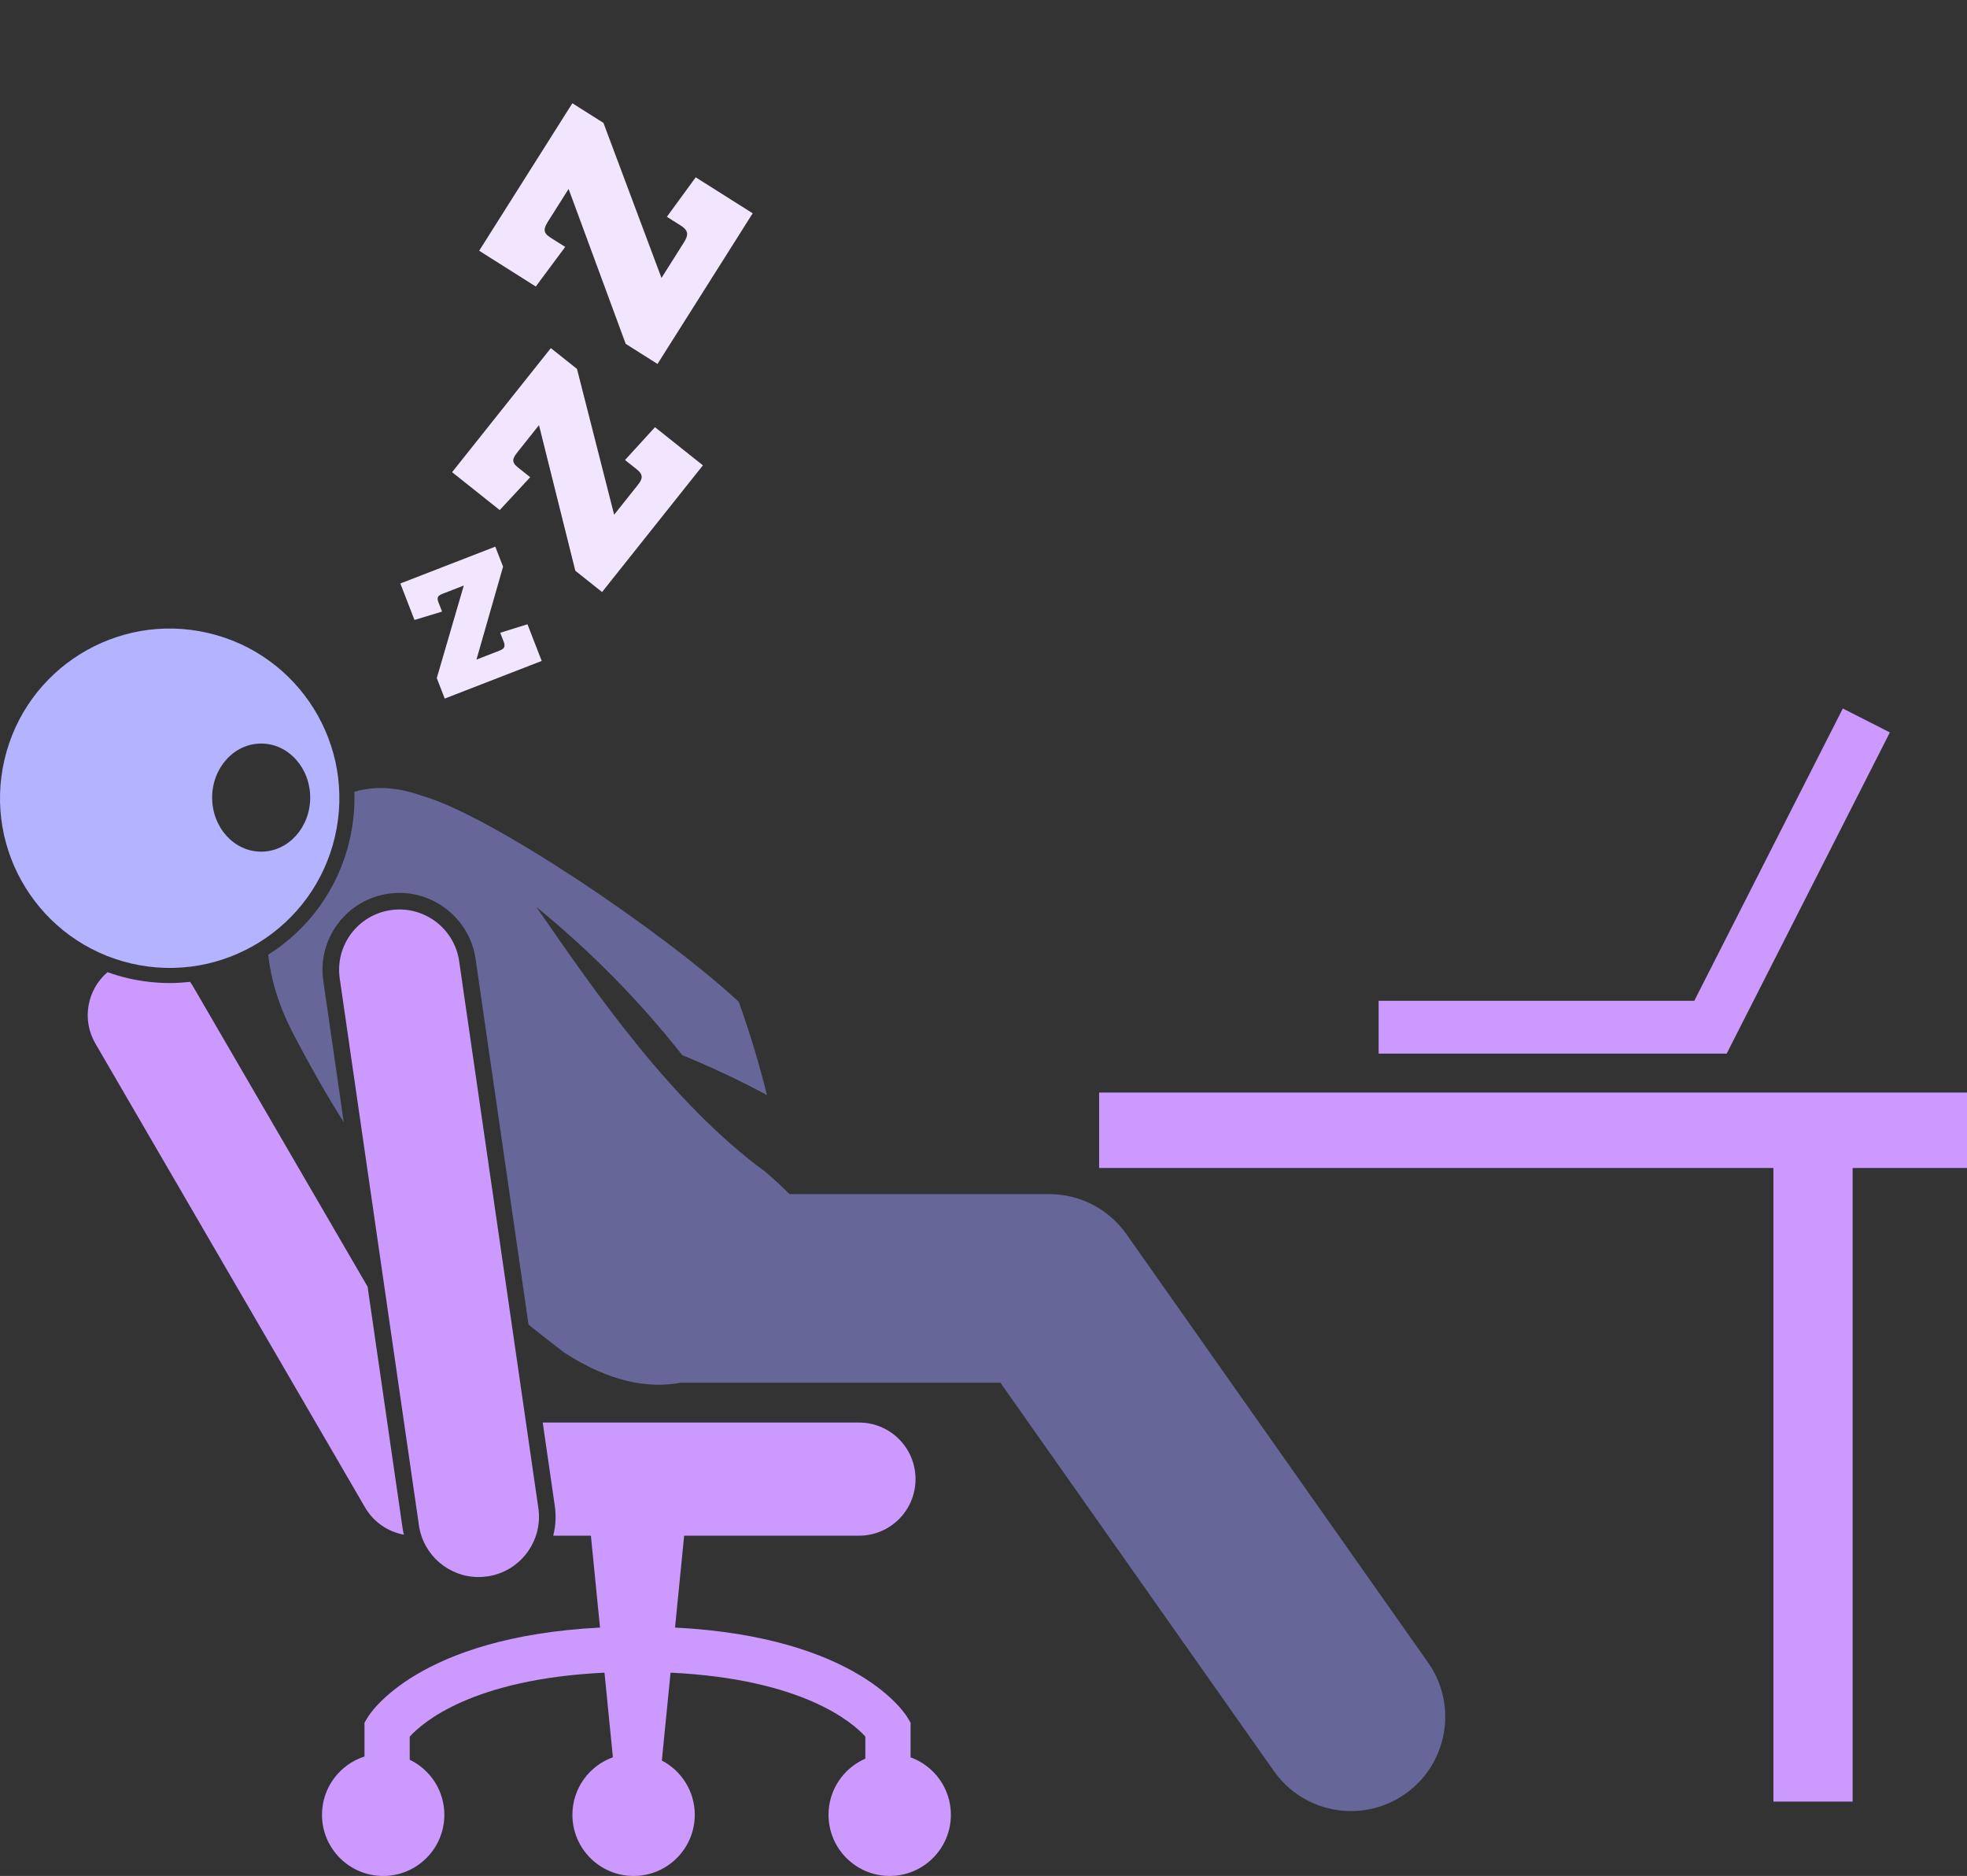
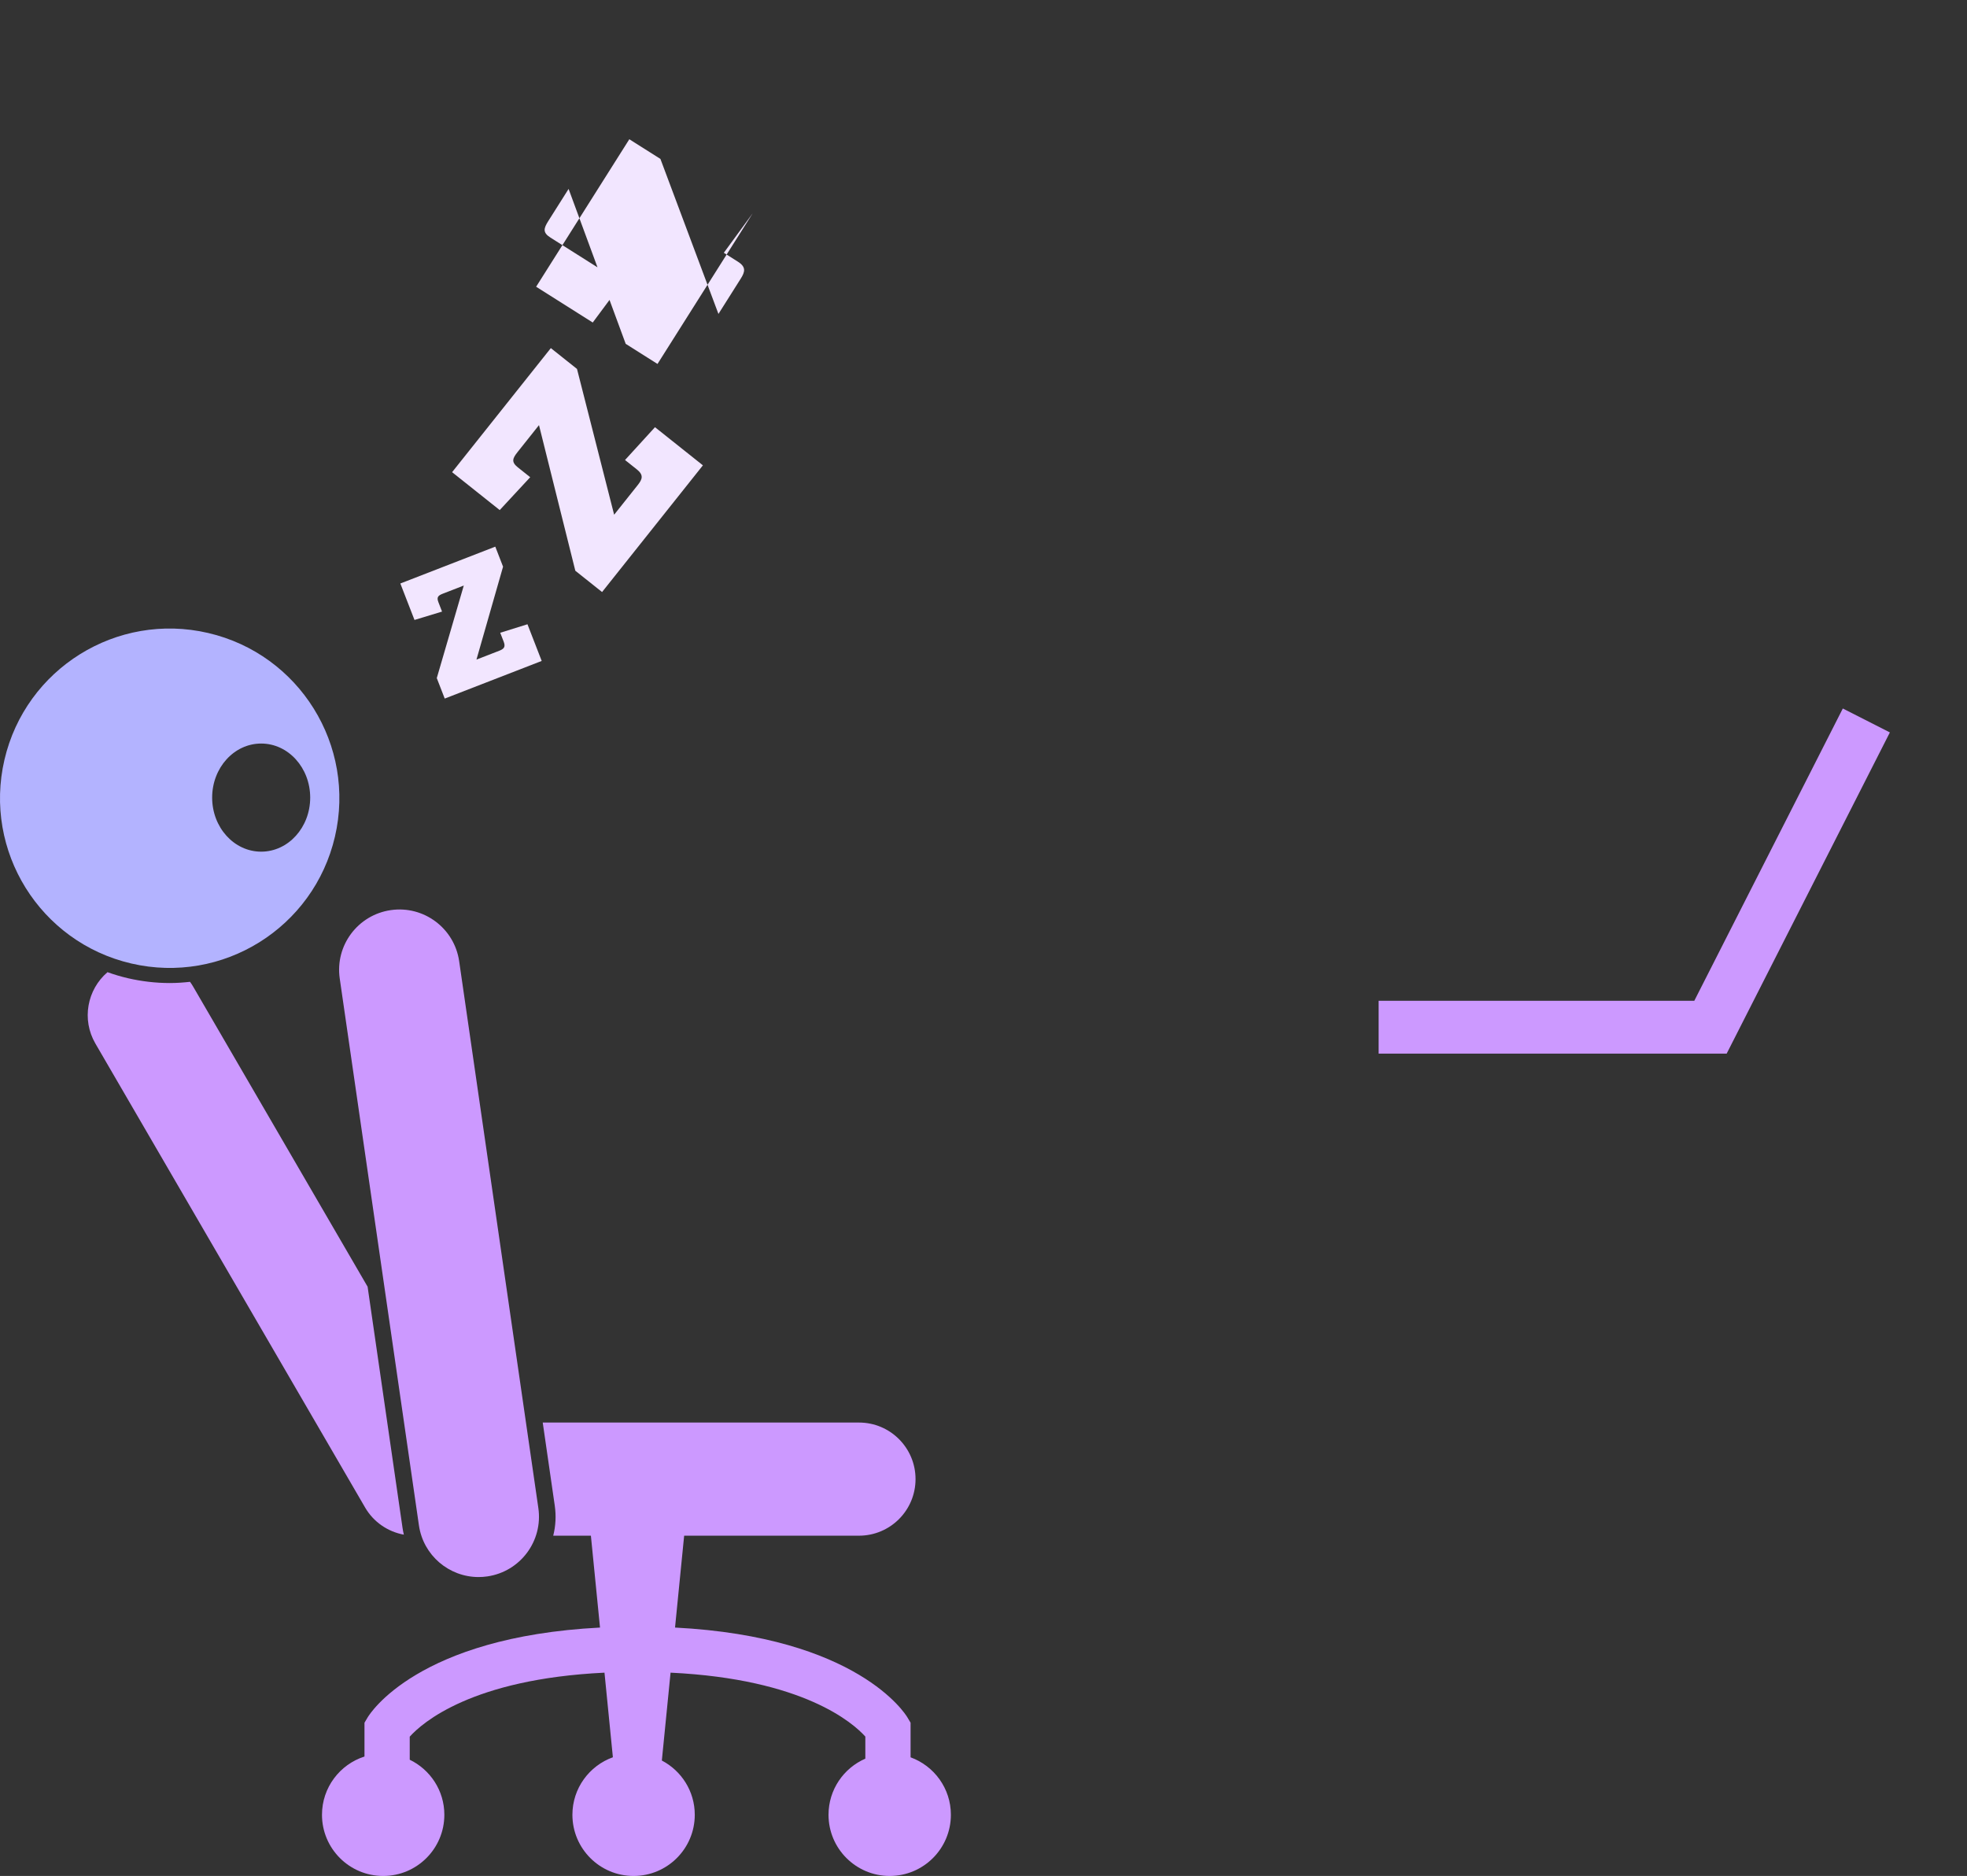
<svg xmlns="http://www.w3.org/2000/svg" width="260.809" height="248.703">
  <rect width="100%" height="100%" fill="#333333" stroke="none" />
  <g>
    <title>background</title>
    <rect fill="none" id="canvas_background" height="402" width="582" y="-1" x="-1" />
  </g>
  <g>
    <title>Layer 1</title>
-     <path fill="#666699" id="svg_2" d="m149.349,163.61c-2.342,-3.324 -6.154,-5.302 -10.22,-5.302l-34.452,0c-0.908,-0.925 -1.969,-1.909 -3.212,-2.969c-12.384,-9.072 -22.504,-23.75 -30.348,-35.099c7.149,5.833 13.646,12.412 19.351,19.649c3.76,1.533 7.51,3.296 11.228,5.291c-1.026,-4.126 -2.27,-8.253 -3.735,-12.358c-9.992,-9.287 -33.092,-24.876 -42.103,-27.349c-3.009,-1.084 -6.093,-1.339 -8.873,-0.499c0.07,2.127 -0.132,4.276 -0.628,6.404c-1.515,6.506 -5.491,11.853 -10.803,15.192c0.364,3.223 1.363,6.651 3.178,10.189c2.312,4.442 4.55,8.388 6.85,12.021l-2.715,-18.744c-0.391,-2.696 0.292,-5.383 1.923,-7.566c1.631,-2.183 4.014,-3.6 6.71,-3.99c0.486,-0.07 0.982,-0.106 1.473,-0.106c5.026,0 9.361,3.757 10.083,8.739l7.023,48.495c1.514,1.219 3.076,2.45 4.745,3.718c6.037,3.9 11.126,4.783 15.466,3.982l42.352,0l36.266,51.489c2.435,3.456 6.302,5.303 10.23,5.303c2.487,0 5,-0.74 7.188,-2.281c5.644,-3.976 6.997,-11.773 3.021,-17.418l-39.998,-56.791z" />
-     <polygon fill="#cc99ff" id="svg_3" points="145.737,154.844 235.143,154.844 235.143,238.845 245.643,238.845 245.643,154.844 260.809,154.844    260.809,144.844 145.737,144.844  " />
    <polygon fill="#cc99ff" id="svg_4" points="228.944,139.68 250.583,97.099 244.343,93.927 224.649,132.68 182.796,132.68 182.796,139.68  " />
    <path fill="#cc99ff" id="svg_5" d="m48.741,170.583l-23.127,-39.778c-0.13,-0.223 -0.269,-0.437 -0.417,-0.641c-0.882,0.095 -1.772,0.161 -2.677,0.161c-1.864,0 -3.739,-0.218 -5.573,-0.643c-0.924,-0.215 -1.821,-0.485 -2.694,-0.797c-2.699,2.308 -3.455,6.28 -1.606,9.46l35.767,61.518c1.112,1.913 3.001,3.201 5.133,3.593c-0.072,-0.301 -0.132,-0.607 -0.177,-0.918l-4.629,-31.955z" />
    <path fill="#cc99ff" id="svg_6" d="m73.353,203.592l4.995,0l1.209,12.179c-24.199,1.25 -30.536,11.447 -30.809,11.908l-0.42,0.708l0,4.481c-3.268,1.048 -5.635,4.109 -5.635,7.724c0,4.48 3.633,8.111 8.113,8.111c4.48,0 8.111,-3.631 8.111,-8.111c0,-3.217 -1.876,-5.988 -4.59,-7.3l0,-3.057c1.652,-1.834 8.24,-7.64 25.823,-8.484l1.113,11.215c-3.127,1.127 -5.366,4.111 -5.366,7.626c0,4.48 3.631,8.111 8.111,8.111c4.48,0 8.113,-3.631 8.113,-8.111c0,-3.128 -1.773,-5.838 -4.366,-7.192l1.156,-11.65c17.651,0.846 24.221,6.691 25.825,8.474l0,2.927c-2.872,1.249 -4.881,4.109 -4.881,7.44c0,4.48 3.631,8.111 8.111,8.111c4.482,0 8.113,-3.631 8.113,-8.111c0,-3.507 -2.228,-6.485 -5.344,-7.618l0,-4.587l-0.42,-0.708c-0.273,-0.461 -6.611,-10.659 -30.811,-11.908l1.209,-12.179l23.18,0c4.142,0 7.5,-3.357 7.5,-7.5s-3.358,-7.5 -7.5,-7.5l-41.931,0l1.596,11.021c0.195,1.35 0.122,2.697 -0.205,3.98z" />
    <path fill="#cc99ff" id="svg_7" d="m51.817,120.657c-4.373,0.633 -7.404,4.691 -6.771,9.063l10.5,72.5c0.577,3.984 3.997,6.854 7.907,6.854c0.382,0 0.769,-0.027 1.157,-0.084c4.373,-0.633 7.404,-4.691 6.771,-9.063l-10.5,-72.5c-0.634,-4.372 -4.697,-7.404 -9.064,-6.77z" />
    <path fill="#b3b3ff" id="svg_8" d="m17.399,127.732c12.1,2.818 24.191,-4.707 27.01,-16.807c2.818,-12.1 -4.707,-24.192 -16.807,-27.008c-12.1,-2.818 -24.193,4.707 -27.012,16.805c-2.816,12.1 4.71,24.192 16.809,27.01zm17.231,-29.158c3.59,0 6.5,3.209 6.5,7.167c0,3.958 -2.91,7.167 -6.5,7.167s-6.5,-3.209 -6.5,-7.167c0,-3.958 2.91,-7.167 6.5,-7.167z" />
    <path fill="#f2e6ff" id="svg_9" d="m58.968,92.611l12.857,-4.988l-1.887,-4.863l-3.612,1.127l0.463,1.193c0.278,0.716 -0.005,0.963 -0.601,1.194l-3.013,1.169l3.527,-12.317l-1.03,-2.655l-12.589,4.884l1.875,4.833l3.654,-1.109l-0.486,-1.253c-0.266,-0.686 -0.002,-0.892 0.624,-1.135l2.744,-1.065l-3.58,12.269l1.054,2.716z" />
    <path transform="rotate(-70.319, 76.502, 62.344)" fill="#f2e6ff" id="svg_10" d="m90.582,53.627l-19.894,-6.787l-2.606,7.637l5.465,2.338l0.675,-1.98c0.37,-1.084 0.89,-1.065 1.88,-0.727l4.337,1.479l-16.554,11.037l-1.464,4.29l20.319,6.932l2.622,-7.685l-5.434,-2.275l-0.643,1.886c-0.386,1.132 -0.97,1.143 -1.912,0.821l-4.761,-1.624l16.539,-11.146l1.431,-4.196z" />
-     <path transform="rotate(-43.489, 81.71, 30.804)" fill="#f2e6ff" id="svg_11" d="m74.905,25.314c-0.31,-1.222 0.182,-1.516 1.297,-1.799l4.887,-1.238l-8.642,20.114l1.225,4.834l22.899,-5.803l-2.195,-8.66l-6.376,1.164l0.538,2.125c0.323,1.275 -0.208,1.636 -1.27,1.905l-5.366,1.36l8.563,-20.207l-1.199,-4.728l-22.42,5.682l2.181,8.607l6.443,-1.125l-0.565,-2.231z" />
+     <path transform="rotate(-43.489, 81.71, 30.804)" fill="#f2e6ff" id="svg_11" d="m74.905,25.314c-0.31,-1.222 0.182,-1.516 1.297,-1.799l4.887,-1.238l-8.642,20.114l1.225,4.834l22.899,-5.803l-6.376,1.164l0.538,2.125c0.323,1.275 -0.208,1.636 -1.27,1.905l-5.366,1.36l8.563,-20.207l-1.199,-4.728l-22.42,5.682l2.181,8.607l6.443,-1.125l-0.565,-2.231z" />
  </g>
</svg>